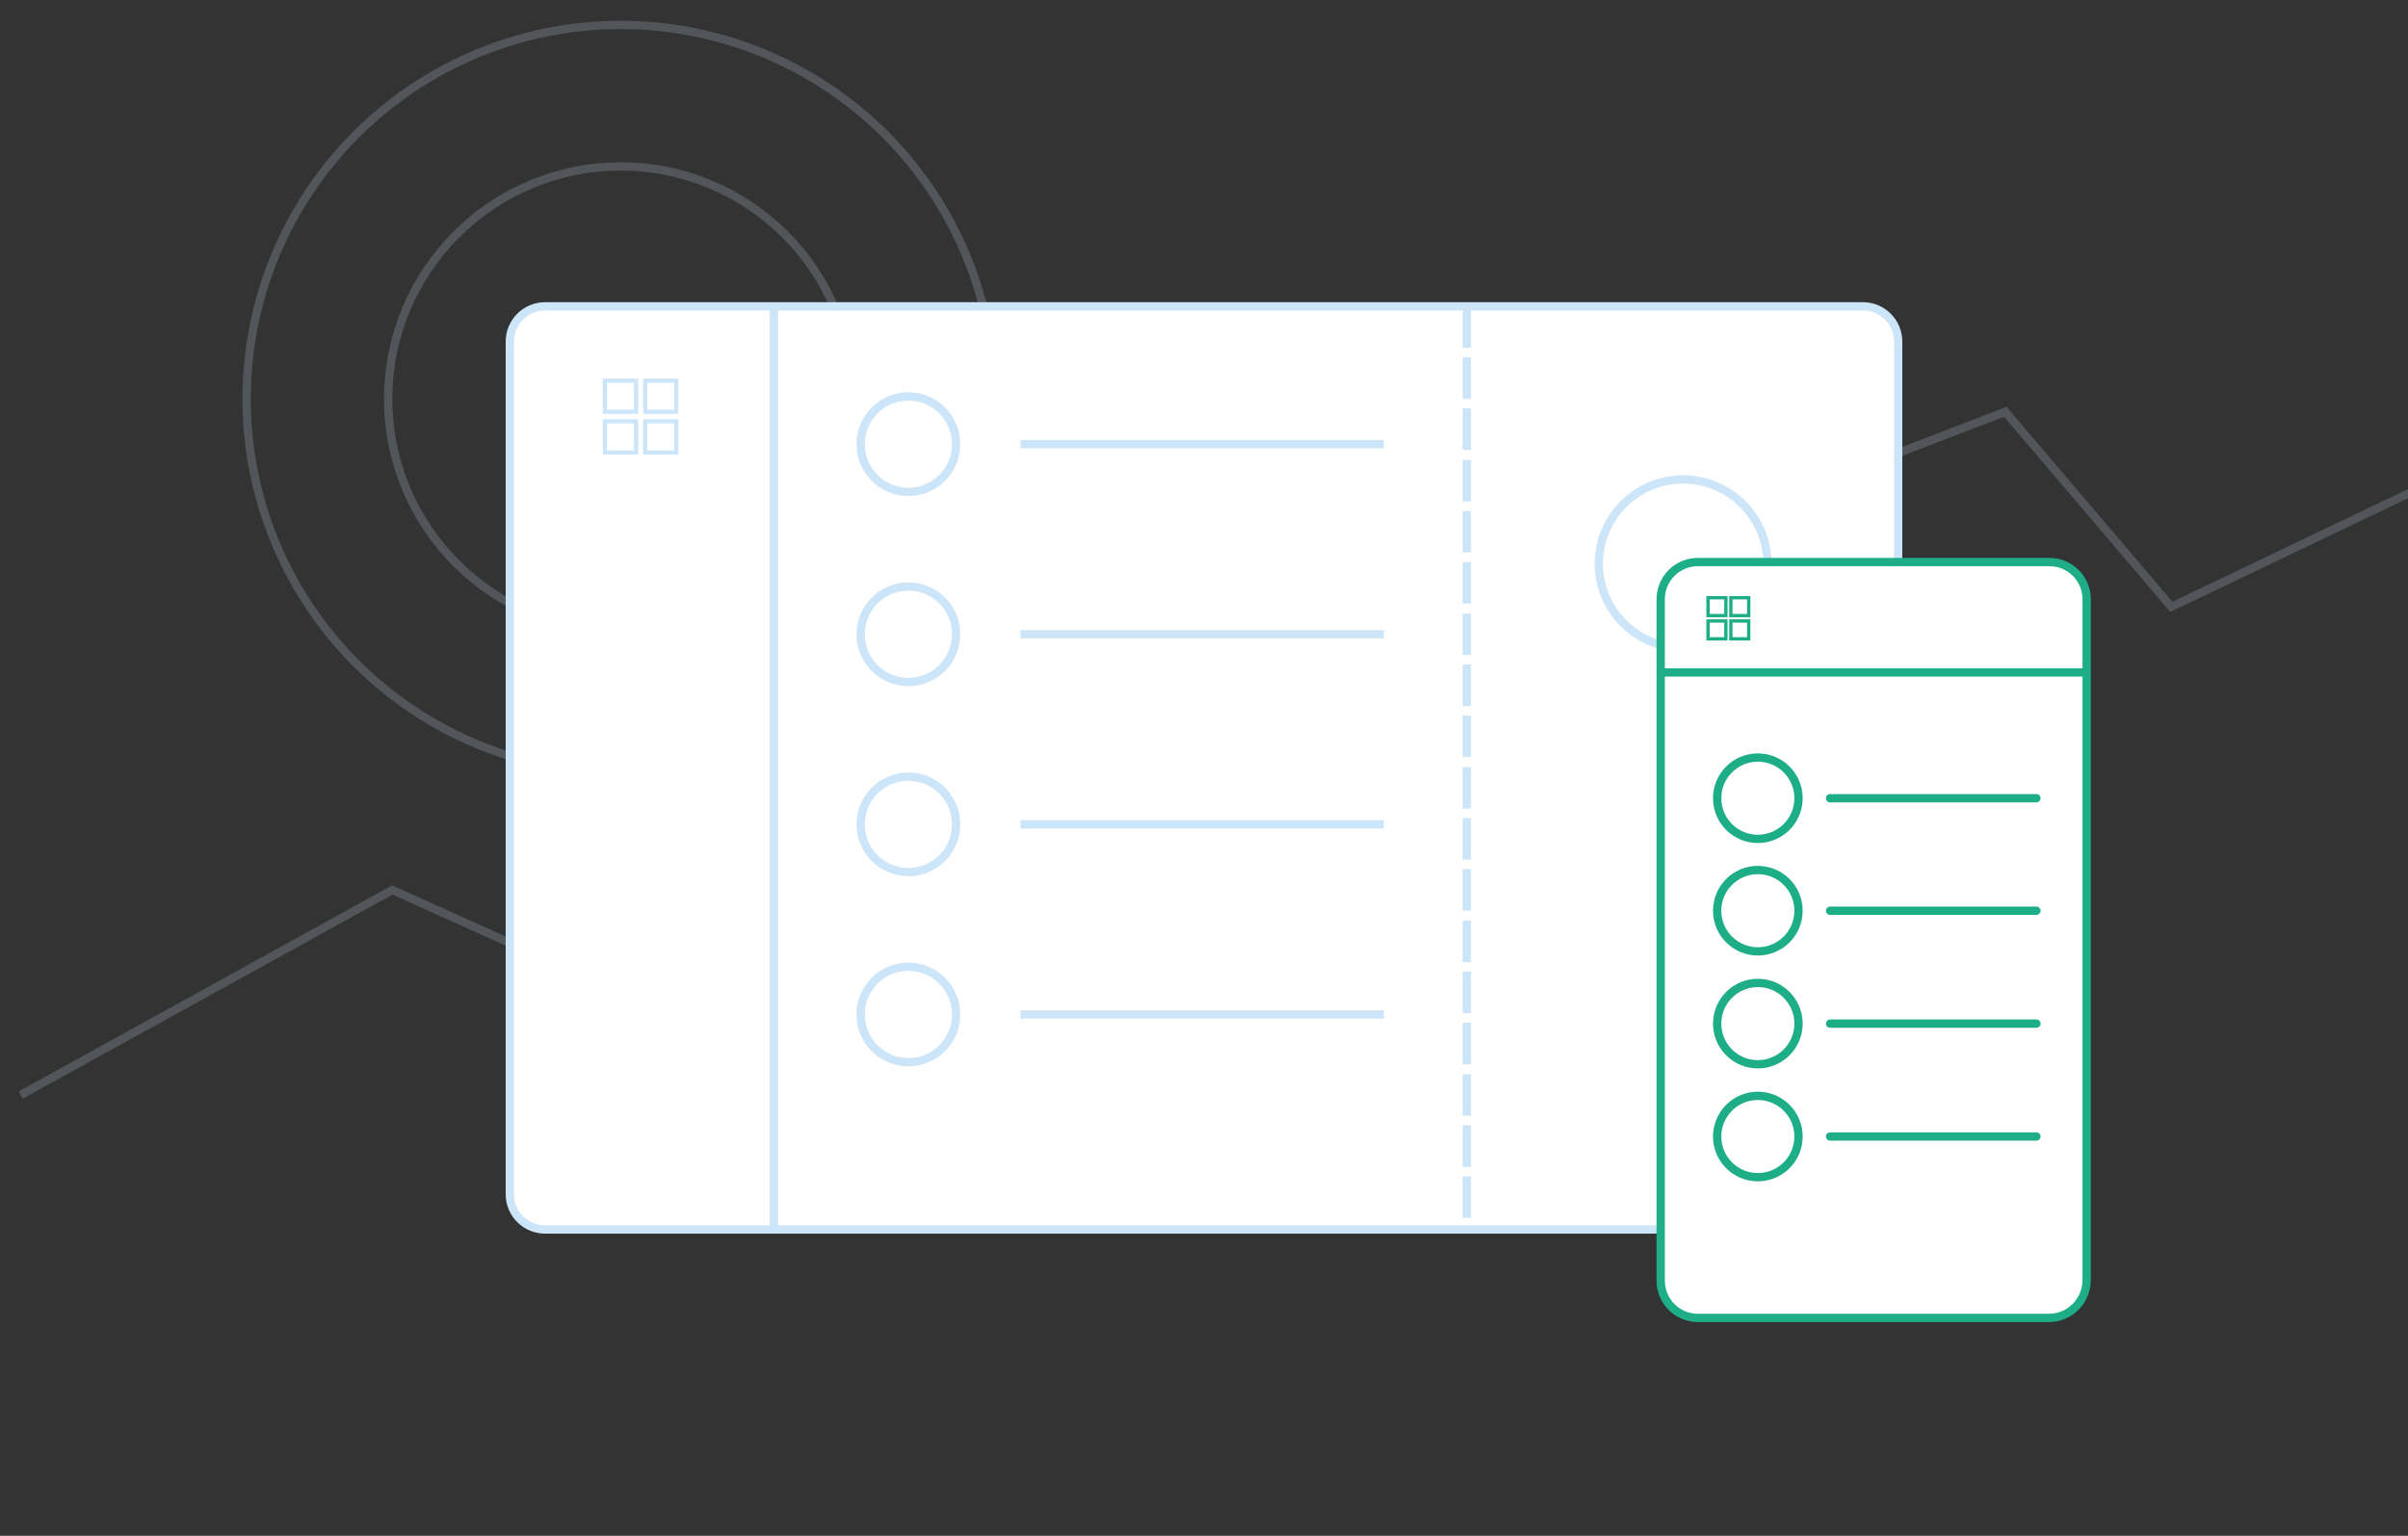
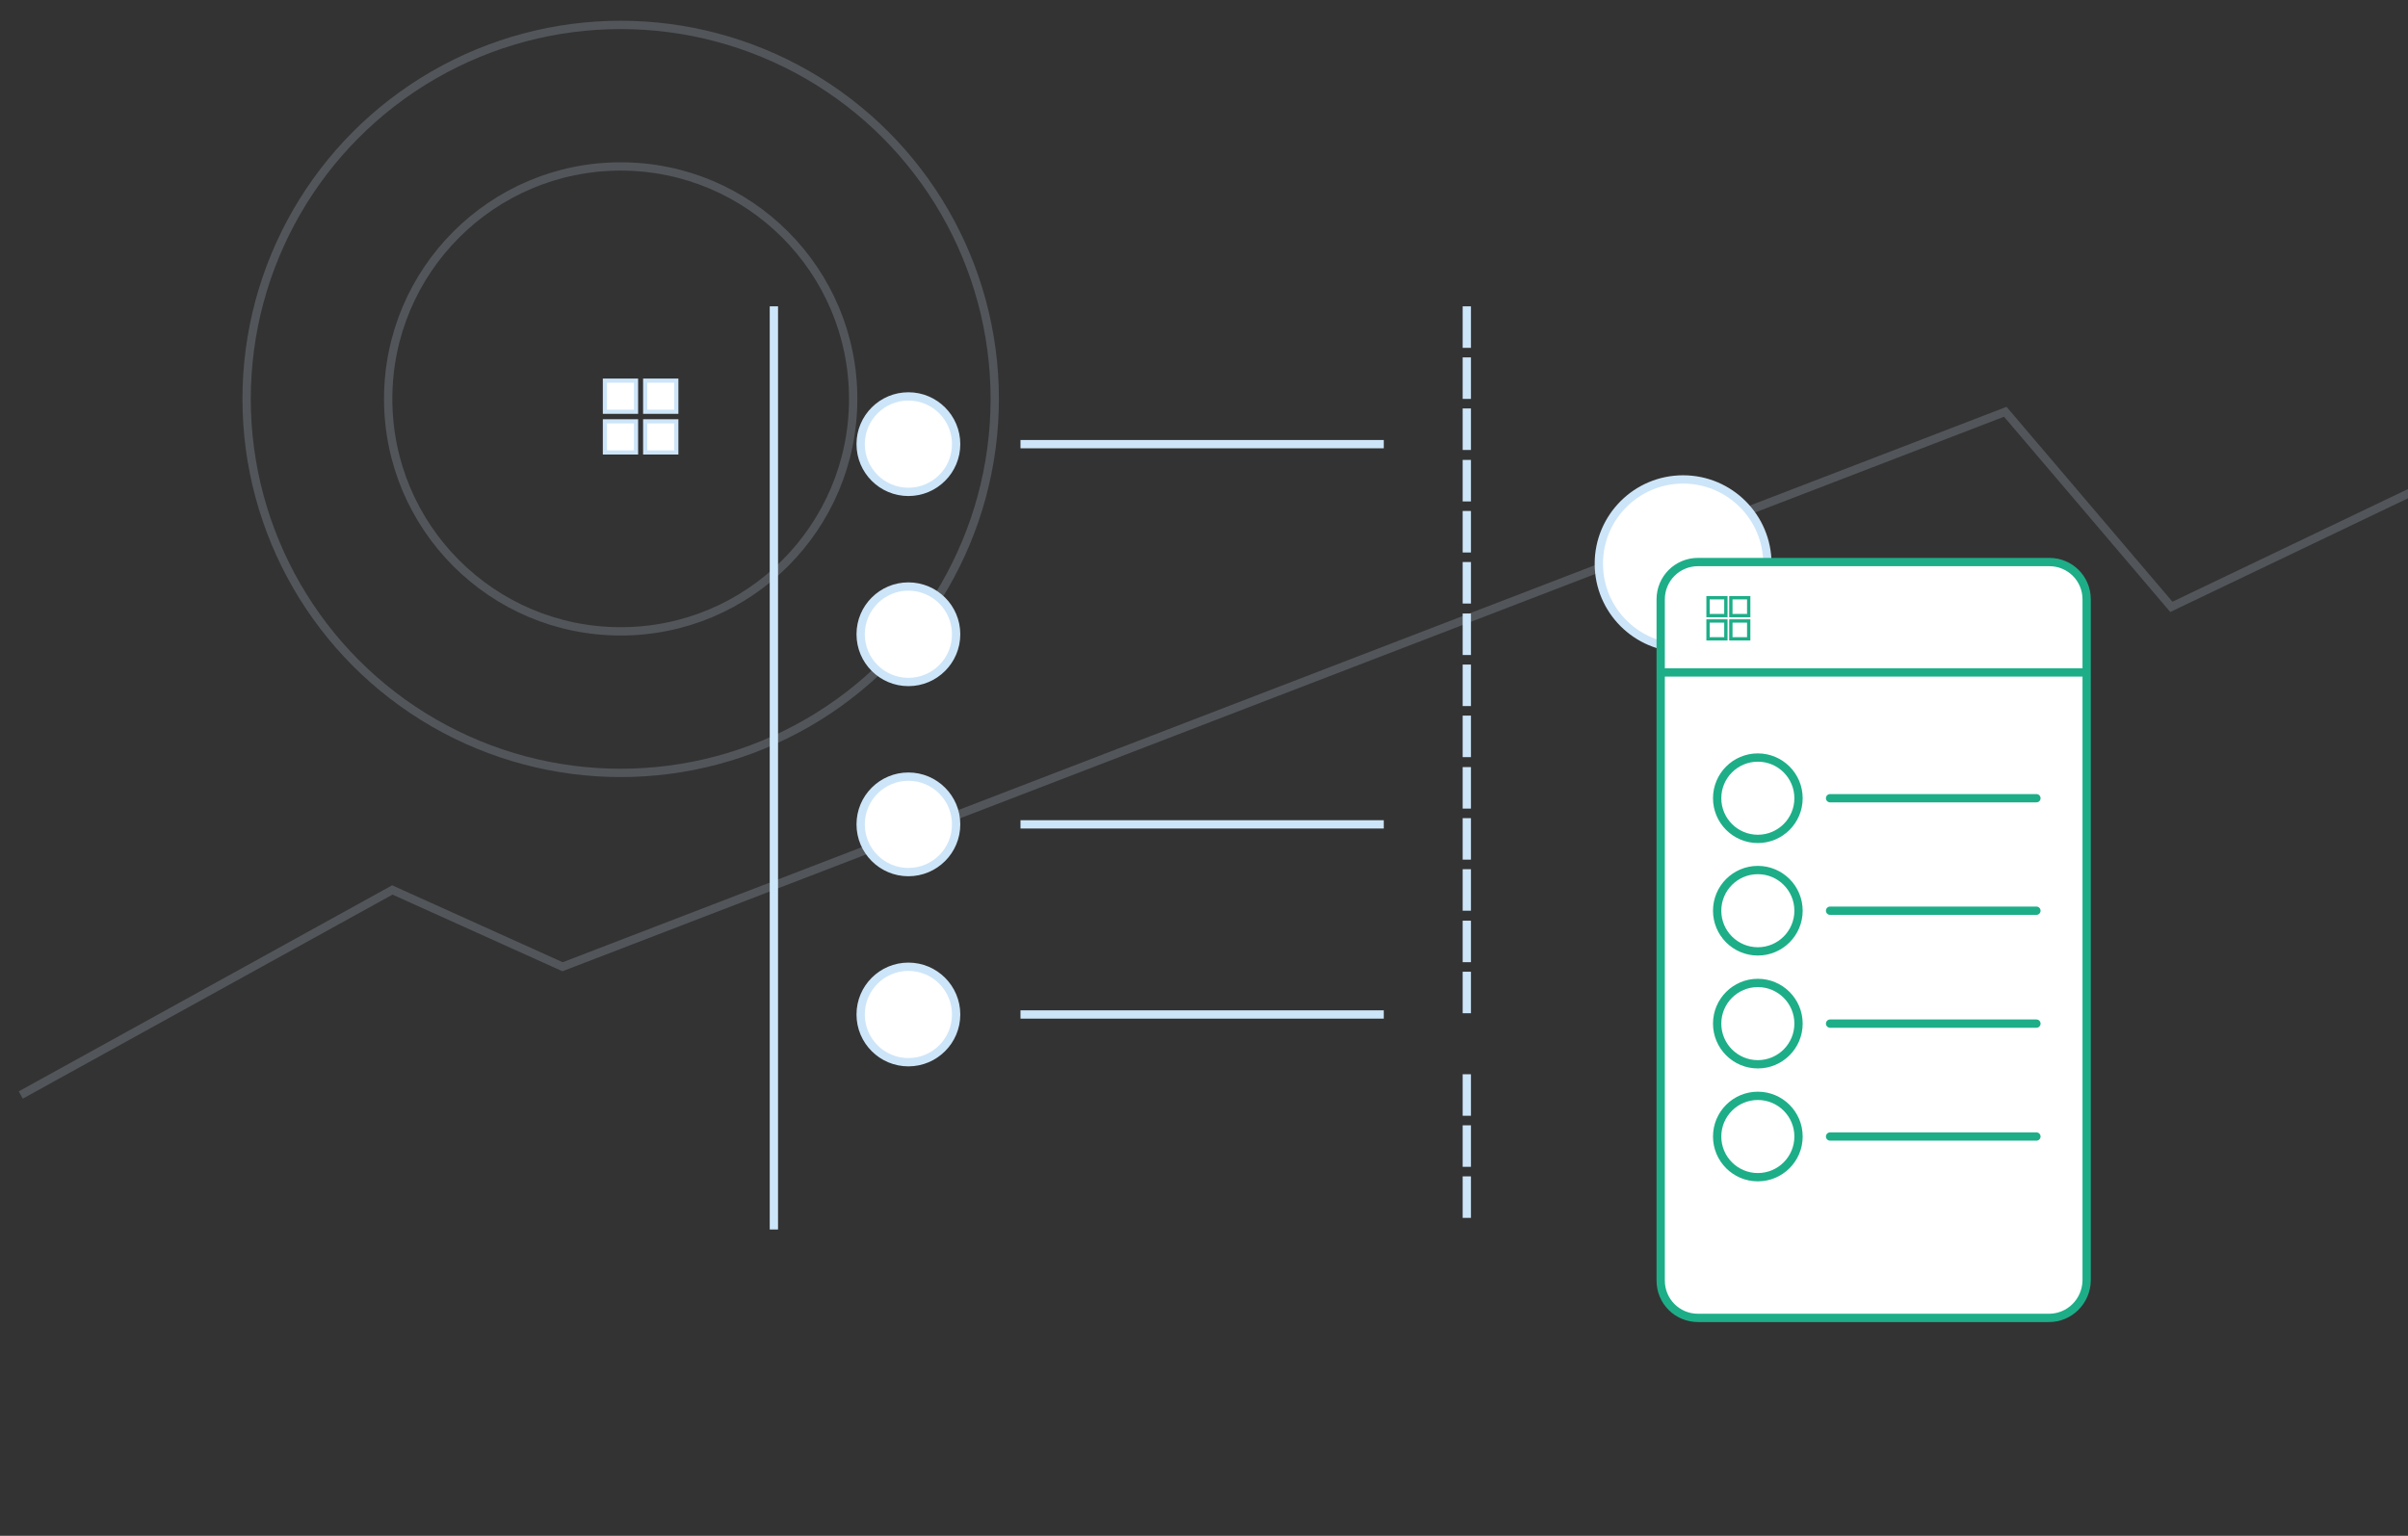
<svg xmlns="http://www.w3.org/2000/svg" version="1.1" id="Calque_1" x="0px" y="0px" viewBox="0 0 580 370" style="enable-background:new 0 0 580 370;" xml:space="preserve">
  <rect x="0" y="0" width="580" height="370" fill="#333333" stroke="none" />
  <style type="text/css">
	.st0{opacity:0.2;fill:none;stroke:#CDE5F8;stroke-width:2;stroke-miterlimit:10;}
	.st1{fill:#FFFFFF;stroke:#CDE5F8;stroke-width:2;stroke-miterlimit:10;}
	.st2{fill:#FFFFFF;stroke:#CDE5F8;stroke-miterlimit:10;}
	.st3{fill:#FFFFFF;stroke:#1DAE88;stroke-width:2;stroke-miterlimit:10;}
	.st4{fill:#FFFFFF;stroke:#1DAE88;stroke-width:0.8;stroke-miterlimit:10;}
	.st5{fill:#FFFFFF;stroke:#1DAE88;stroke-width:2;stroke-linecap:round;stroke-miterlimit:10;}
</style>
  <circle id="XMLID_38_" class="st0" cx="149.5" cy="96.1" r="56" />
  <circle id="XMLID_53_" class="st0" cx="149.5" cy="96.1" r="90.1" />
  <polyline id="XMLID_52_" class="st0" points="5,263.8 94.5,214.4 135.5,232.9 483,99.2 523,146.2 602,108.4 " />
-   <path id="XMLID_1_" class="st1" d="M448.7,296.2H131.3c-4.7,0-8.5-3.8-8.5-8.5V82.3c0-4.7,3.8-8.5,8.5-8.5h317.4  c4.7,0,8.5,3.8,8.5,8.5v205.4C457.3,292.4,453.4,296.2,448.7,296.2z" />
  <line id="XMLID_3_" class="st1" x1="186.4" y1="73.8" x2="186.4" y2="296.2" />
  <g id="XMLID_22_">
    <line id="XMLID_4_" class="st1" x1="353.3" y1="73.8" x2="353.3" y2="83.8" />
    <line id="XMLID_5_" class="st1" x1="353.3" y1="86.1" x2="353.3" y2="96.1" />
    <line id="XMLID_6_" class="st1" x1="353.3" y1="98.4" x2="353.3" y2="108.4" />
    <line id="XMLID_7_" class="st1" x1="353.3" y1="110.8" x2="353.3" y2="120.8" />
    <line id="XMLID_8_" class="st1" x1="353.3" y1="123.1" x2="353.3" y2="133.1" />
    <line id="XMLID_9_" class="st1" x1="353.3" y1="135.4" x2="353.3" y2="145.4" />
    <line id="XMLID_10_" class="st1" x1="353.3" y1="147.8" x2="353.3" y2="157.8" />
    <line id="XMLID_11_" class="st1" x1="353.3" y1="160.1" x2="353.3" y2="170.1" />
    <line id="XMLID_12_" class="st1" x1="353.3" y1="172.4" x2="353.3" y2="182.4" />
    <line id="XMLID_13_" class="st1" x1="353.3" y1="184.8" x2="353.3" y2="194.8" />
    <line id="XMLID_14_" class="st1" x1="353.3" y1="197.1" x2="353.3" y2="207.1" />
    <line id="XMLID_15_" class="st1" x1="353.3" y1="209.4" x2="353.3" y2="219.4" />
    <line id="XMLID_16_" class="st1" x1="353.3" y1="221.8" x2="353.3" y2="231.8" />
    <line id="XMLID_17_" class="st1" x1="353.3" y1="234.1" x2="353.3" y2="244.1" />
-     <line id="XMLID_18_" class="st1" x1="353.3" y1="246.4" x2="353.3" y2="256.4" />
    <line id="XMLID_19_" class="st1" x1="353.3" y1="258.8" x2="353.3" y2="268.8" />
    <line id="XMLID_20_" class="st1" x1="353.3" y1="271.1" x2="353.3" y2="281.1" />
    <line id="XMLID_21_" class="st1" x1="353.3" y1="283.4" x2="353.3" y2="293.4" />
  </g>
  <g id="XMLID_27_">
    <rect id="XMLID_2_" x="145.7" y="91.7" class="st2" width="7.5" height="7.5" />
    <rect id="XMLID_23_" x="155.4" y="91.7" class="st2" width="7.5" height="7.5" />
    <rect id="XMLID_25_" x="145.7" y="101.5" class="st2" width="7.5" height="7.5" />
    <rect id="XMLID_24_" x="155.4" y="101.5" class="st2" width="7.5" height="7.5" />
  </g>
  <circle id="XMLID_26_" class="st1" cx="218.8" cy="107" r="11.5" />
  <circle id="XMLID_28_" class="st1" cx="218.8" cy="152.8" r="11.5" />
  <circle id="XMLID_29_" class="st1" cx="218.8" cy="198.6" r="11.5" />
  <circle id="XMLID_30_" class="st1" cx="218.8" cy="244.4" r="11.5" />
  <line id="XMLID_31_" class="st1" x1="245.8" y1="107" x2="333.3" y2="107" />
-   <line id="XMLID_32_" class="st1" x1="245.8" y1="152.8" x2="333.3" y2="152.8" />
  <line id="XMLID_33_" class="st1" x1="245.8" y1="198.6" x2="333.3" y2="198.6" />
  <line id="XMLID_34_" class="st1" x1="245.8" y1="244.4" x2="333.3" y2="244.4" />
  <circle id="XMLID_35_" class="st1" cx="405.4" cy="135.8" r="20.3" />
  <path id="XMLID_37_" class="st3" d="M493.5,317.5H409c-5,0-9-4-9-9V144.4c0-5,4-9,9-9h84.6c5,0,9,4,9,9v164.1  C502.5,313.5,498.5,317.5,493.5,317.5z" />
  <line id="XMLID_39_" class="st3" x1="400" y1="162" x2="502.5" y2="162" />
  <g id="XMLID_40_">
    <rect id="XMLID_44_" x="411.4" y="144" class="st4" width="4.3" height="4.3" />
    <rect id="XMLID_43_" x="416.9" y="144" class="st4" width="4.3" height="4.3" />
    <rect id="XMLID_42_" x="411.4" y="149.6" class="st4" width="4.3" height="4.3" />
    <rect id="XMLID_41_" x="416.9" y="149.6" class="st4" width="4.3" height="4.3" />
  </g>
  <circle id="XMLID_36_" class="st3" cx="423.4" cy="192.3" r="9.8" />
  <circle id="XMLID_45_" class="st3" cx="423.4" cy="219.4" r="9.8" />
  <circle id="XMLID_46_" class="st3" cx="423.4" cy="246.6" r="9.8" />
  <circle id="XMLID_47_" class="st3" cx="423.4" cy="273.8" r="9.8" />
  <line id="XMLID_48_" class="st5" x1="440.8" y1="192.3" x2="490.5" y2="192.3" />
  <line id="XMLID_49_" class="st5" x1="440.8" y1="219.4" x2="490.5" y2="219.4" />
  <line id="XMLID_50_" class="st5" x1="440.8" y1="246.6" x2="490.5" y2="246.6" />
  <line id="XMLID_51_" class="st5" x1="440.8" y1="273.8" x2="490.5" y2="273.8" />
</svg>